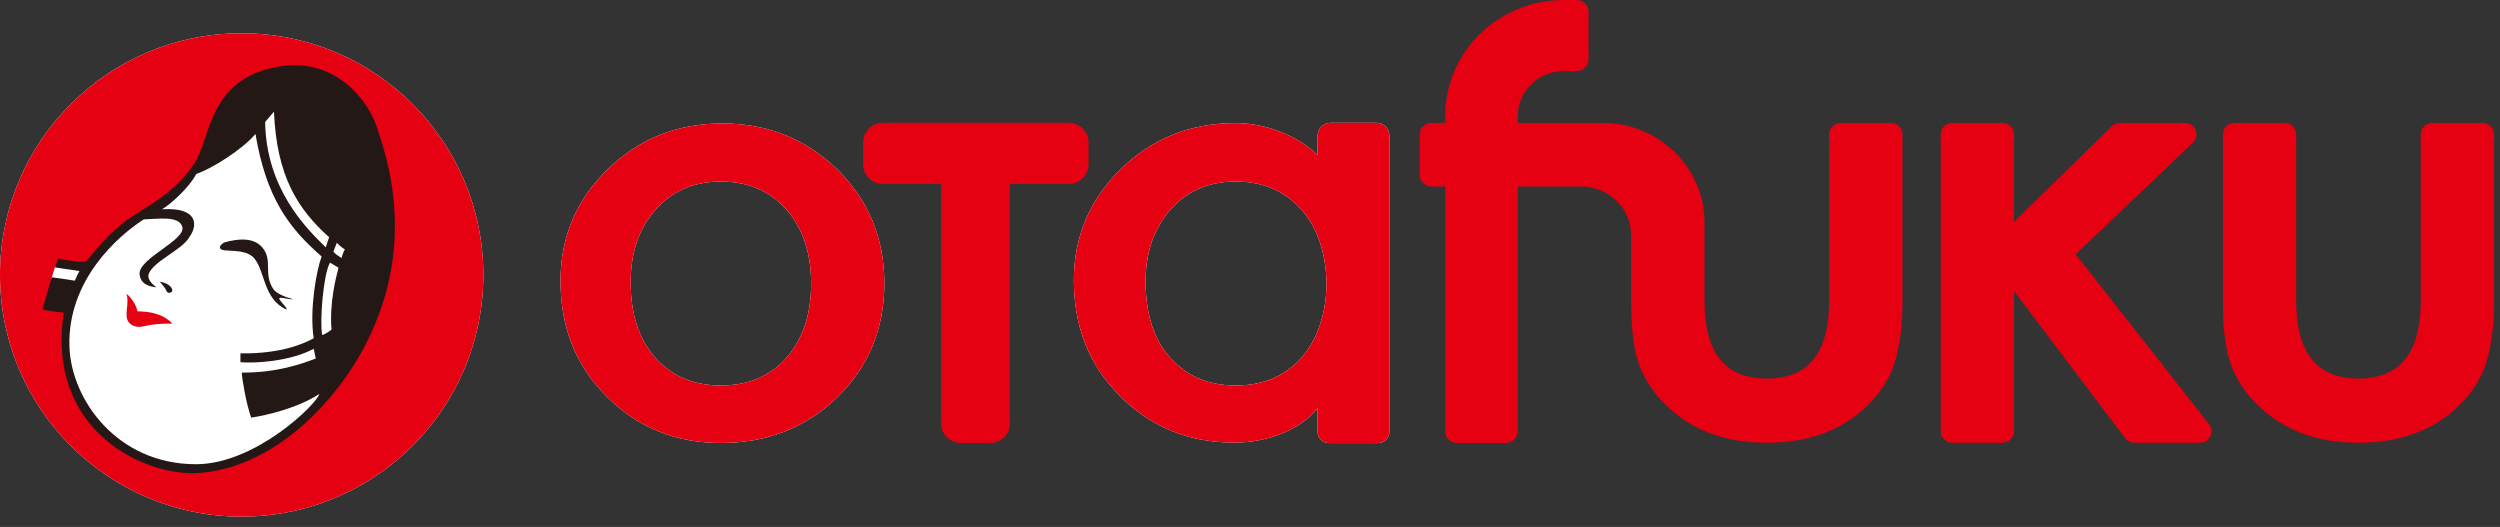
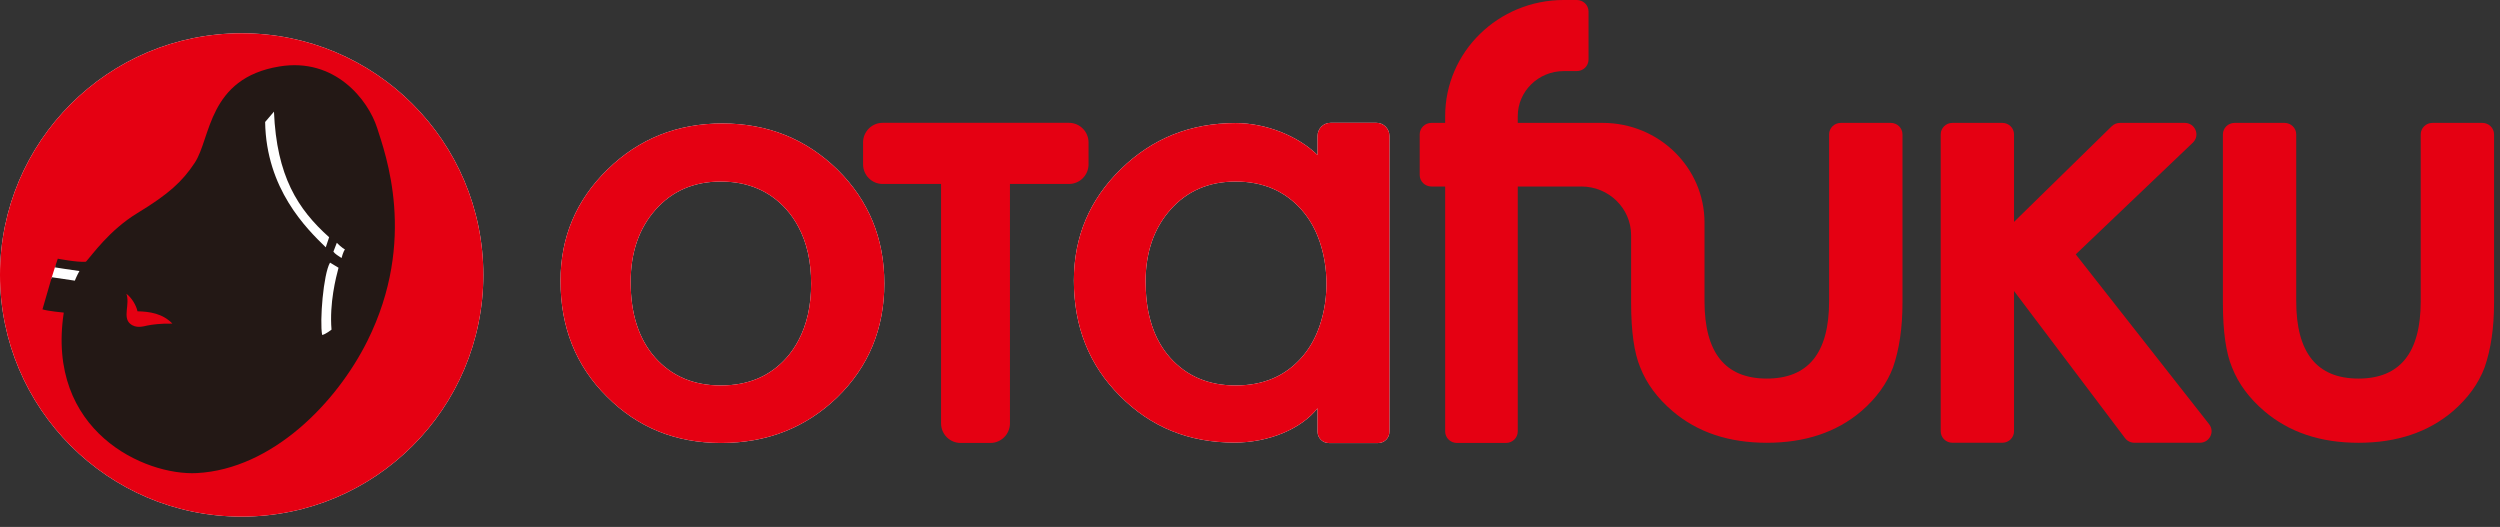
<svg xmlns="http://www.w3.org/2000/svg" width="100%" height="100%" viewBox="0 0 204 43" version="1.1" xml:space="preserve" style="fill-rule:evenodd;clip-rule:evenodd;stroke-linejoin:round;stroke-miterlimit:2;">
  <rect x="0" y="0" width="204" height="43" fill="#333333" stroke="none" />
  <g>
    <path d="M0,22.436c0,-10.89 8.829,-19.72 19.721,-19.72c10.89,0.001 19.72,8.83 19.72,19.72c-0,10.891 -8.83,19.721 -19.721,19.721c-10.891,-0 -19.719,-8.83 -19.72,-19.721" style="fill:#fff;fill-rule:nonzero;" />
    <path d="M0,22.436c0,-10.89 8.829,-19.72 19.721,-19.72c10.89,0.001 19.72,8.83 19.72,19.72c-0,10.891 -8.83,19.721 -19.721,19.721c-10.891,-0 -19.719,-8.83 -19.72,-19.721" style="fill:#e50012;fill-rule:nonzero;" />
    <path d="M30.599,10.895l-0.115,-0.36c-0.739,-2.32 -3.383,-5.516 -7.638,-4.811c-4.16,0.684 -5.085,3.442 -5.829,5.659c-0.261,0.78 -0.509,1.518 -0.871,2.065c-1.068,1.62 -2.274,2.679 -4.773,4.198c-1.826,1.109 -3.083,2.642 -3.758,3.465c-0.159,0.197 -0.285,0.35 -0.384,0.456l-0.08,0.086l-0.118,0.01c-0.359,0.031 -0.923,-0.027 -1.411,-0.097l-0.704,-0.111l-0.402,0.248l-0.327,1.04l0.297,0.226l-0.043,-0.006l-0.598,2.059c0.428,0.084 1.103,0.157 1.386,0.183l0.32,0.03l-0.048,0.319c-0.559,3.686 0.272,6.872 2.398,9.211c2.369,2.607 5.891,3.657 8.161,3.533c5.94,-0.324 11.136,-5.568 13.648,-10.622c3.831,-7.704 1.694,-14.3 0.889,-16.782" style="fill:#fff;fill-rule:nonzero;" />
    <path d="M5.204,25.508c-1.47,9.696 6.625,13.328 10.874,13.095c6.126,-0.336 11.377,-5.71 13.905,-10.792c4.095,-8.235 1.449,-15.283 0.792,-17.369c-0.73,-2.286 -3.439,-5.77 -7.98,-5.018c-5.832,0.959 -5.576,5.847 -6.903,7.857c-1.016,1.54 -2.127,2.555 -4.678,4.106c-2.297,1.395 -3.711,3.441 -4.205,3.972c-0.699,0.06 -2.295,-0.25 -2.295,-0.25l-0.233,0.707c0,0 1.325,0.214 2.001,0.301c-0.221,0.384 -0.376,0.785 -0.376,0.785l-1.882,-0.28l-0.759,2.62c0.413,0.143 1.739,0.266 1.739,0.266" style="fill:#231815;fill-rule:nonzero;" />
-     <path d="M12.752,23.444c-0.37,-0.291 -0.76,-0.687 -0.619,-1.083c0.391,-1.063 2.748,-1.973 3.319,-3.015c0.712,-0.963 0.714,-2.454 -2.232,-2.269c0.623,-0.353 2.202,-1.732 2.797,-2.885c1.229,-0.402 3.795,-2.011 4.828,-3.262c0.883,5.215 2.715,7.664 5.402,10c-0.405,1.036 -1.01,4.287 -0.651,6.676c-0.733,0.386 -2.551,1.277 -5.976,1.229l-0.002,0.72c1.053,0.1 4.003,-0.031 5.981,-1.093l0.166,0.795c-1.145,0.427 -3.108,1.157 -6.035,1.148c0.019,0.553 0.365,2.555 0.764,3.673c1.209,-0.179 3.783,-0.767 5.564,-1.933c-0.193,0.807 -5.187,5.717 -10.042,5.735c-6.443,0.014 -10.204,-5.253 -10.35,-9.588c-0.178,-5.415 3.957,-9.046 6.062,-10.389c1.271,-0.045 2.844,-0.3 3.141,0.58c0.371,1.092 -3.564,2.585 -3.482,3.876c0.062,0.909 0.977,1.043 1.364,1.085" style="fill:#fff;fill-rule:nonzero;" />
    <path d="M21.635,9.954l0.72,-0.844c0.219,5.262 1.938,7.957 4.502,10.248l-0.275,0.824c-1.586,-1.542 -4.859,-4.758 -4.947,-10.228" style="fill:#fff;fill-rule:nonzero;" />
    <path d="M27.484,19.813l-0.279,0.724c0.142,0.198 0.421,0.356 0.665,0.518c0,-0 0.152,-0.584 0.281,-0.689c0,-0 -0.315,-0.192 -0.667,-0.553" style="fill:#fff;fill-rule:nonzero;" />
    <path d="M26.93,21.43l0.694,0.418c-0.21,0.791 -0.751,2.88 -0.572,5.051c-0,-0 -0.493,0.391 -0.765,0.435c-0.208,-1.119 0.096,-4.966 0.643,-5.904" style="fill:#fff;fill-rule:nonzero;" />
    <path d="M10.313,23.97c0.425,0.318 0.805,0.939 0.906,1.432c0.994,0.021 2.049,0.177 2.851,1.005c-0.967,-0.022 -1.71,0.087 -2.038,0.154c-0.328,0.068 -0.927,0.27 -1.412,-0.144c-0.628,-0.53 -0.001,-1.602 -0.307,-2.447" style="fill:#e50012;fill-rule:nonzero;" />
-     <path d="M13.039,22.992c0.201,0.242 0.432,0.481 0.522,0.7c0.09,0.217 0.257,0.268 0.445,0.123c0.189,-0.146 -0.106,-0.715 -0.967,-0.823" style="fill:#231815;fill-rule:nonzero;" />
+     <path d="M13.039,22.992c0.201,0.242 0.432,0.481 0.522,0.7c0.189,-0.146 -0.106,-0.715 -0.967,-0.823" style="fill:#231815;fill-rule:nonzero;" />
    <path d="M18.339,19.77c-0.409,0.181 -0.643,0.602 0.023,0.662c0.665,0.059 1.841,-0.019 2.398,0.662c0.893,1.101 0.721,3.287 2.599,4.159c0.137,-0.086 -0.375,-0.51 -0.552,-0.835c-0.162,-0.294 0.747,0.057 1.104,-0.011c-0.528,-0.12 -1.369,-0.445 -1.61,-0.819c-0.808,-1.243 -0.07,-2.242 -0.795,-3.265c-0.727,-1.024 -2.101,-0.838 -3.167,-0.553" style="fill:#231815;fill-rule:nonzero;" />
    <path d="M64.18,29.191c-1.341,1.51 -3.129,2.263 -5.367,2.263c-2.222,0 -4.009,-0.762 -5.367,-2.289c-1.323,-1.509 -1.983,-3.558 -1.983,-6.15c0,-2.414 0.678,-4.384 2.034,-5.91c1.356,-1.527 3.129,-2.291 5.316,-2.291c2.221,0 4.01,0.764 5.367,2.291c0.382,0.429 0.702,0.906 0.975,1.419c0.686,1.284 1.034,2.823 1.034,4.623c-0,1.8 -0.348,3.336 -1.031,4.62c-0.273,0.515 -0.594,0.992 -0.978,1.424m4.167,-15.342c-2.579,-2.517 -5.715,-3.775 -9.41,-3.775c-3.679,0 -6.799,1.25 -9.359,3.749c-2.561,2.501 -3.841,5.532 -3.841,9.095c0,3.784 1.253,6.928 3.764,9.427c2.51,2.533 5.621,3.801 9.333,3.801c3.749,-0 6.91,-1.243 9.488,-3.725c2.559,-2.5 3.841,-5.6 3.841,-9.298c-0,-3.666 -1.272,-6.756 -3.816,-9.274" style="fill:#fff;fill-rule:nonzero;" />
    <path d="M108.239,23.297c-0.019,1.3 -0.259,2.594 -0.725,3.743c-0.326,0.803 -0.76,1.523 -1.318,2.151c-1.34,1.51 -3.128,2.263 -5.366,2.263c-2.222,-0 -4.01,-0.762 -5.366,-2.289c-1.289,-1.467 -1.943,-3.453 -1.977,-5.946c-0.002,-0.078 -0.008,-0.151 -0.008,-0.229c-0.001,-0.29 0.011,-0.573 0.032,-0.849c0.147,-2.02 0.814,-3.698 2.003,-5.037c1.357,-1.526 3.127,-2.291 5.316,-2.291c2.221,0 4.009,0.765 5.366,2.291c0.558,0.628 0.992,1.348 1.318,2.152c0.501,1.237 0.742,2.642 0.724,4.041m4.074,-13.275l-3.734,0c-0.588,0 -1.064,0.477 -1.064,1.065l-0,1.566c-1.618,-1.568 -4.211,-2.61 -6.686,-2.61c-3.678,-0 -6.798,1.249 -9.359,3.748c-2.561,2.501 -3.841,5.532 -3.841,9.096c0,3.785 1.254,6.927 3.765,9.427c2.51,2.533 5.621,3.801 9.333,3.801c2.796,-0 5.454,-1.113 6.788,-2.802l-0,1.927c-0,0.505 0.417,0.913 0.931,0.913l3.999,0c0.514,0 0.933,-0.408 0.933,-0.913l-0,-24.153c-0,-0.588 -0.477,-1.065 -1.065,-1.065" style="fill:#fff;fill-rule:nonzero;" />
    <path d="M202.559,10.028l-4.071,-0c-0.529,-0 -0.957,0.419 -0.957,0.936l0,13.619c0,4.206 -1.694,6.309 -5.08,6.309c-3.386,-0 -5.079,-2.103 -5.079,-6.309l0,-13.619c0,-0.517 -0.428,-0.936 -0.956,-0.936l-4.071,-0c-0.528,-0 -0.957,0.419 -0.957,0.936l0,13.75c0,2.33 0.25,4.083 0.746,5.266c0.514,1.319 1.392,2.509 2.633,3.568c2.02,1.724 4.582,2.583 7.684,2.583c3.122,-0 5.694,-0.859 7.713,-2.583c1.223,-1.059 2.084,-2.249 2.58,-3.568c0.513,-1.479 0.77,-3.233 0.77,-5.266l-0,-13.75c-0,-0.517 -0.428,-0.936 -0.956,-0.936" style="fill:#e50012;fill-rule:nonzero;" />
    <path d="M154.285,10.028l-4.072,-0c-0.53,-0 -0.958,0.419 -0.958,0.936l0,13.619c0,4.206 -1.694,6.309 -5.083,6.309c-3.389,-0 -5.084,-2.103 -5.084,-6.309l0,-6.418c0,-4.494 -3.72,-8.137 -8.309,-8.137l-6.93,-0l0,-0.55c0,-2.03 1.682,-3.677 3.755,-3.677l1.061,-0c0.529,-0 0.959,-0.42 0.959,-0.938l0,-3.925c0,-0.519 -0.431,-0.938 -0.959,-0.938l-1.061,0c-5.346,0 -9.679,4.244 -9.679,9.478l-0,0.55l-1.12,-0c-0.528,-0 -0.958,0.419 -0.958,0.936l0,3.318c0,0.518 0.43,0.938 0.958,0.938l1.12,-0l-0,19.988c-0,0.517 0.429,0.938 0.956,0.938l4.01,-0.001c0.529,0 0.958,-0.42 0.958,-0.937l0,-19.988l5.181,-0l-0,-0.001l0.007,-0c2.243,-0 4.062,1.782 4.062,3.979l0,5.516c0,2.329 0.249,4.083 0.744,5.266c0.515,1.319 1.395,2.508 2.637,3.568c2.021,1.724 4.587,2.583 7.692,2.583c3.121,-0 5.695,-0.859 7.717,-2.583c1.224,-1.059 2.084,-2.249 2.583,-3.568c0.512,-1.479 0.77,-3.233 0.77,-5.266l0,-13.75c0,-0.517 -0.427,-0.936 -0.957,-0.936" style="fill:#e50012;fill-rule:nonzero;" />
    <path d="M180.265,34.615l-10.884,-13.86l9.555,-9.114c0.617,-0.588 0.193,-1.614 -0.666,-1.614l-5.276,0.001c-0.254,-0 -0.496,0.098 -0.676,0.274l-7.973,7.804l0,-7.142c0,-0.517 -0.428,-0.937 -0.958,-0.937l-4.069,0c-0.529,0 -0.957,0.42 -0.957,0.937l-0,24.227c-0,0.519 0.428,0.938 0.957,0.938l4.069,-0c0.53,-0 0.958,-0.419 0.958,-0.938l0,-11.444l9.056,12.002c0.18,0.24 0.465,0.38 0.768,0.38l5.34,-0c0.792,-0 1.241,-0.894 0.756,-1.514" style="fill:#e50012;fill-rule:nonzero;" />
    <path d="M87.226,10.022l-15.201,0c-0.884,0 -1.599,0.718 -1.599,1.601l-0,1.786c-0,0.885 0.715,1.602 1.599,1.602l4.764,-0l0.001,19.534c-0.001,0.884 0.715,1.6 1.597,1.6l2.425,0c0.882,0 1.6,-0.716 1.6,-1.6l-0,-19.535l4.814,0.001c0.883,-0 1.599,-0.717 1.599,-1.602l0,-1.786c0,-0.883 -0.717,-1.601 -1.599,-1.601" style="fill:#e50012;fill-rule:nonzero;" />
    <path d="M64.18,29.191c-1.341,1.51 -3.129,2.263 -5.367,2.263c-2.222,0 -4.009,-0.762 -5.367,-2.289c-1.323,-1.509 -1.983,-3.558 -1.983,-6.15c0,-2.414 0.678,-4.384 2.034,-5.91c1.356,-1.527 3.129,-2.291 5.316,-2.291c2.221,0 4.01,0.764 5.367,2.291c0.382,0.429 0.702,0.906 0.975,1.419c0.686,1.284 1.034,2.823 1.034,4.623c-0,1.8 -0.348,3.336 -1.031,4.62c-0.273,0.515 -0.594,0.992 -0.978,1.424m4.167,-15.342c-2.579,-2.517 -5.715,-3.775 -9.41,-3.775c-3.679,0 -6.799,1.25 -9.359,3.749c-2.561,2.501 -3.841,5.532 -3.841,9.095c0,3.784 1.253,6.928 3.764,9.427c2.51,2.533 5.621,3.801 9.333,3.801c3.749,-0 6.91,-1.243 9.488,-3.725c2.559,-2.5 3.841,-5.6 3.841,-9.298c-0,-3.666 -1.272,-6.756 -3.816,-9.274" style="fill:#e50012;fill-rule:nonzero;" />
    <path d="M108.239,23.297c-0.019,1.3 -0.259,2.594 -0.725,3.743c-0.326,0.803 -0.76,1.523 -1.318,2.151c-1.34,1.51 -3.128,2.263 -5.366,2.263c-2.222,-0 -4.01,-0.762 -5.366,-2.289c-1.289,-1.467 -1.943,-3.453 -1.977,-5.946c-0.002,-0.078 -0.008,-0.151 -0.008,-0.229c-0.001,-0.29 0.011,-0.573 0.032,-0.849c0.147,-2.02 0.814,-3.698 2.003,-5.037c1.357,-1.526 3.127,-2.291 5.316,-2.291c2.221,0 4.009,0.765 5.366,2.291c0.558,0.628 0.992,1.348 1.318,2.152c0.501,1.237 0.742,2.642 0.724,4.041m4.074,-13.275l-3.734,0c-0.588,0 -1.064,0.477 -1.064,1.065l-0,1.566c-1.618,-1.568 -4.211,-2.61 -6.686,-2.61c-3.678,-0 -6.798,1.249 -9.359,3.748c-2.561,2.501 -3.841,5.532 -3.841,9.096c0,3.785 1.254,6.927 3.765,9.427c2.51,2.533 5.621,3.801 9.333,3.801c2.796,-0 5.454,-1.113 6.788,-2.802l-0,1.927c-0,0.505 0.417,0.913 0.931,0.913l3.999,0c0.514,0 0.933,-0.408 0.933,-0.913l-0,-24.153c-0,-0.588 -0.477,-1.065 -1.065,-1.065" style="fill:#e50012;fill-rule:nonzero;" />
  </g>
</svg>